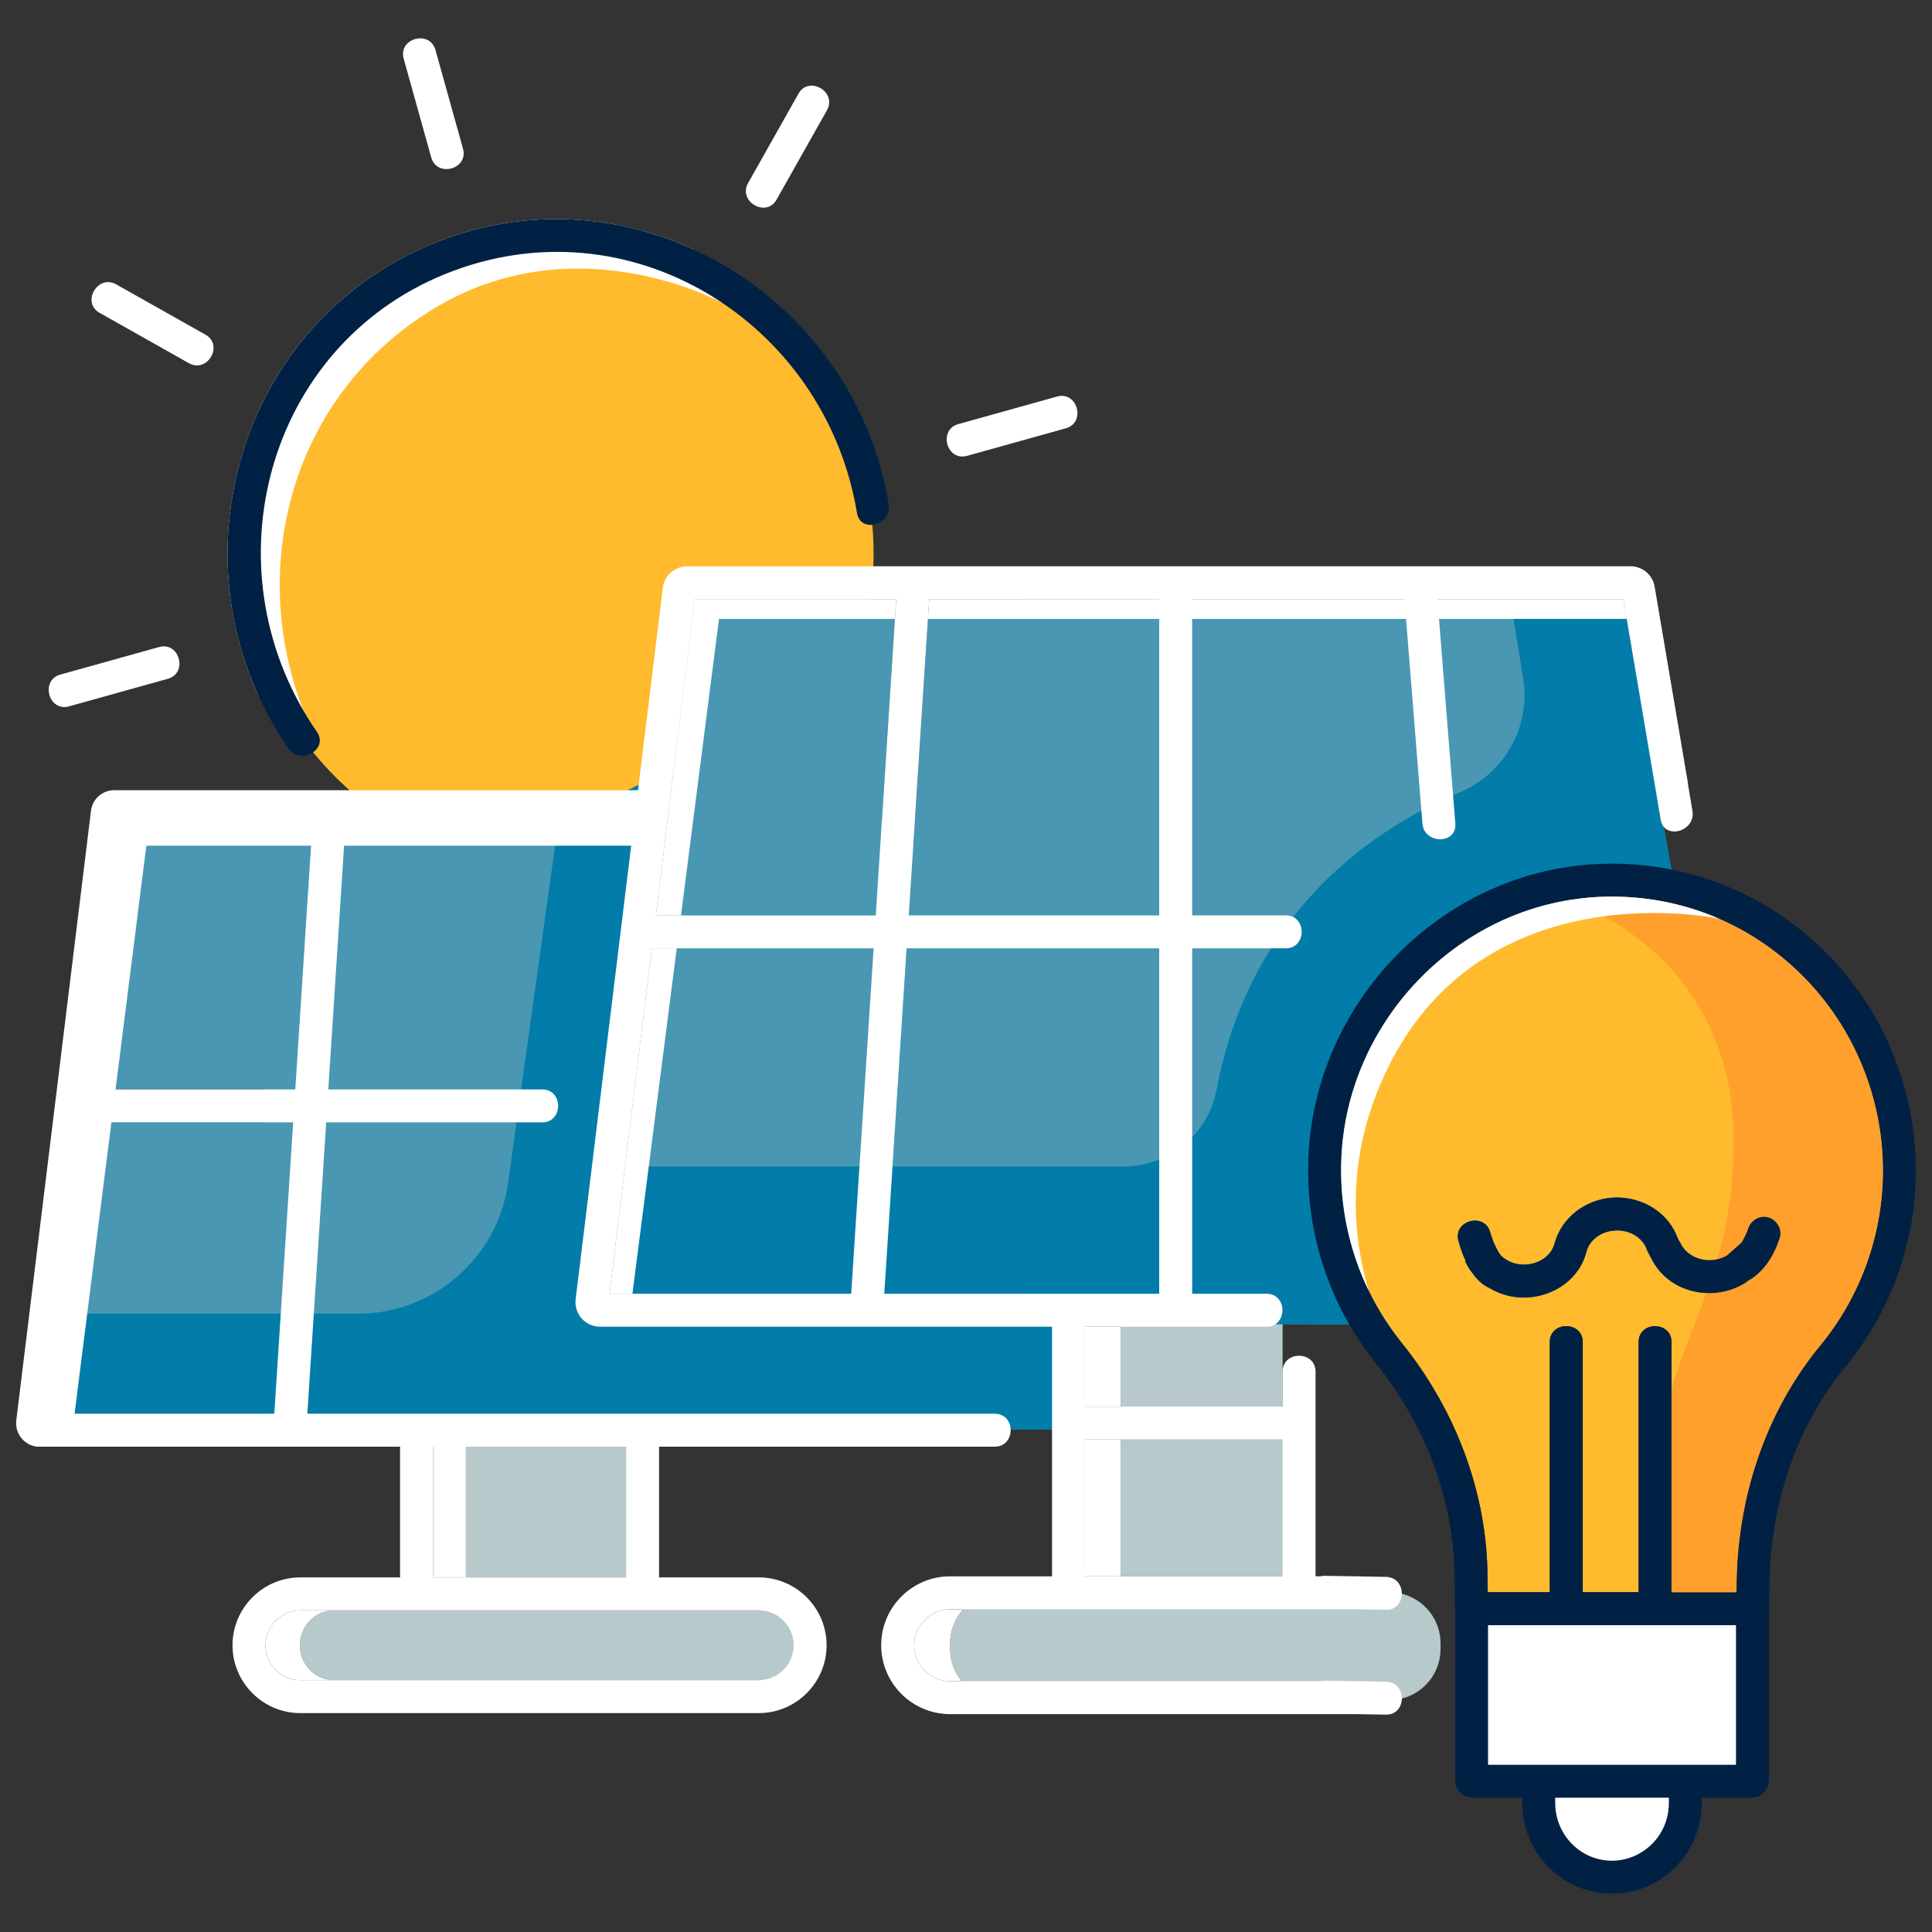
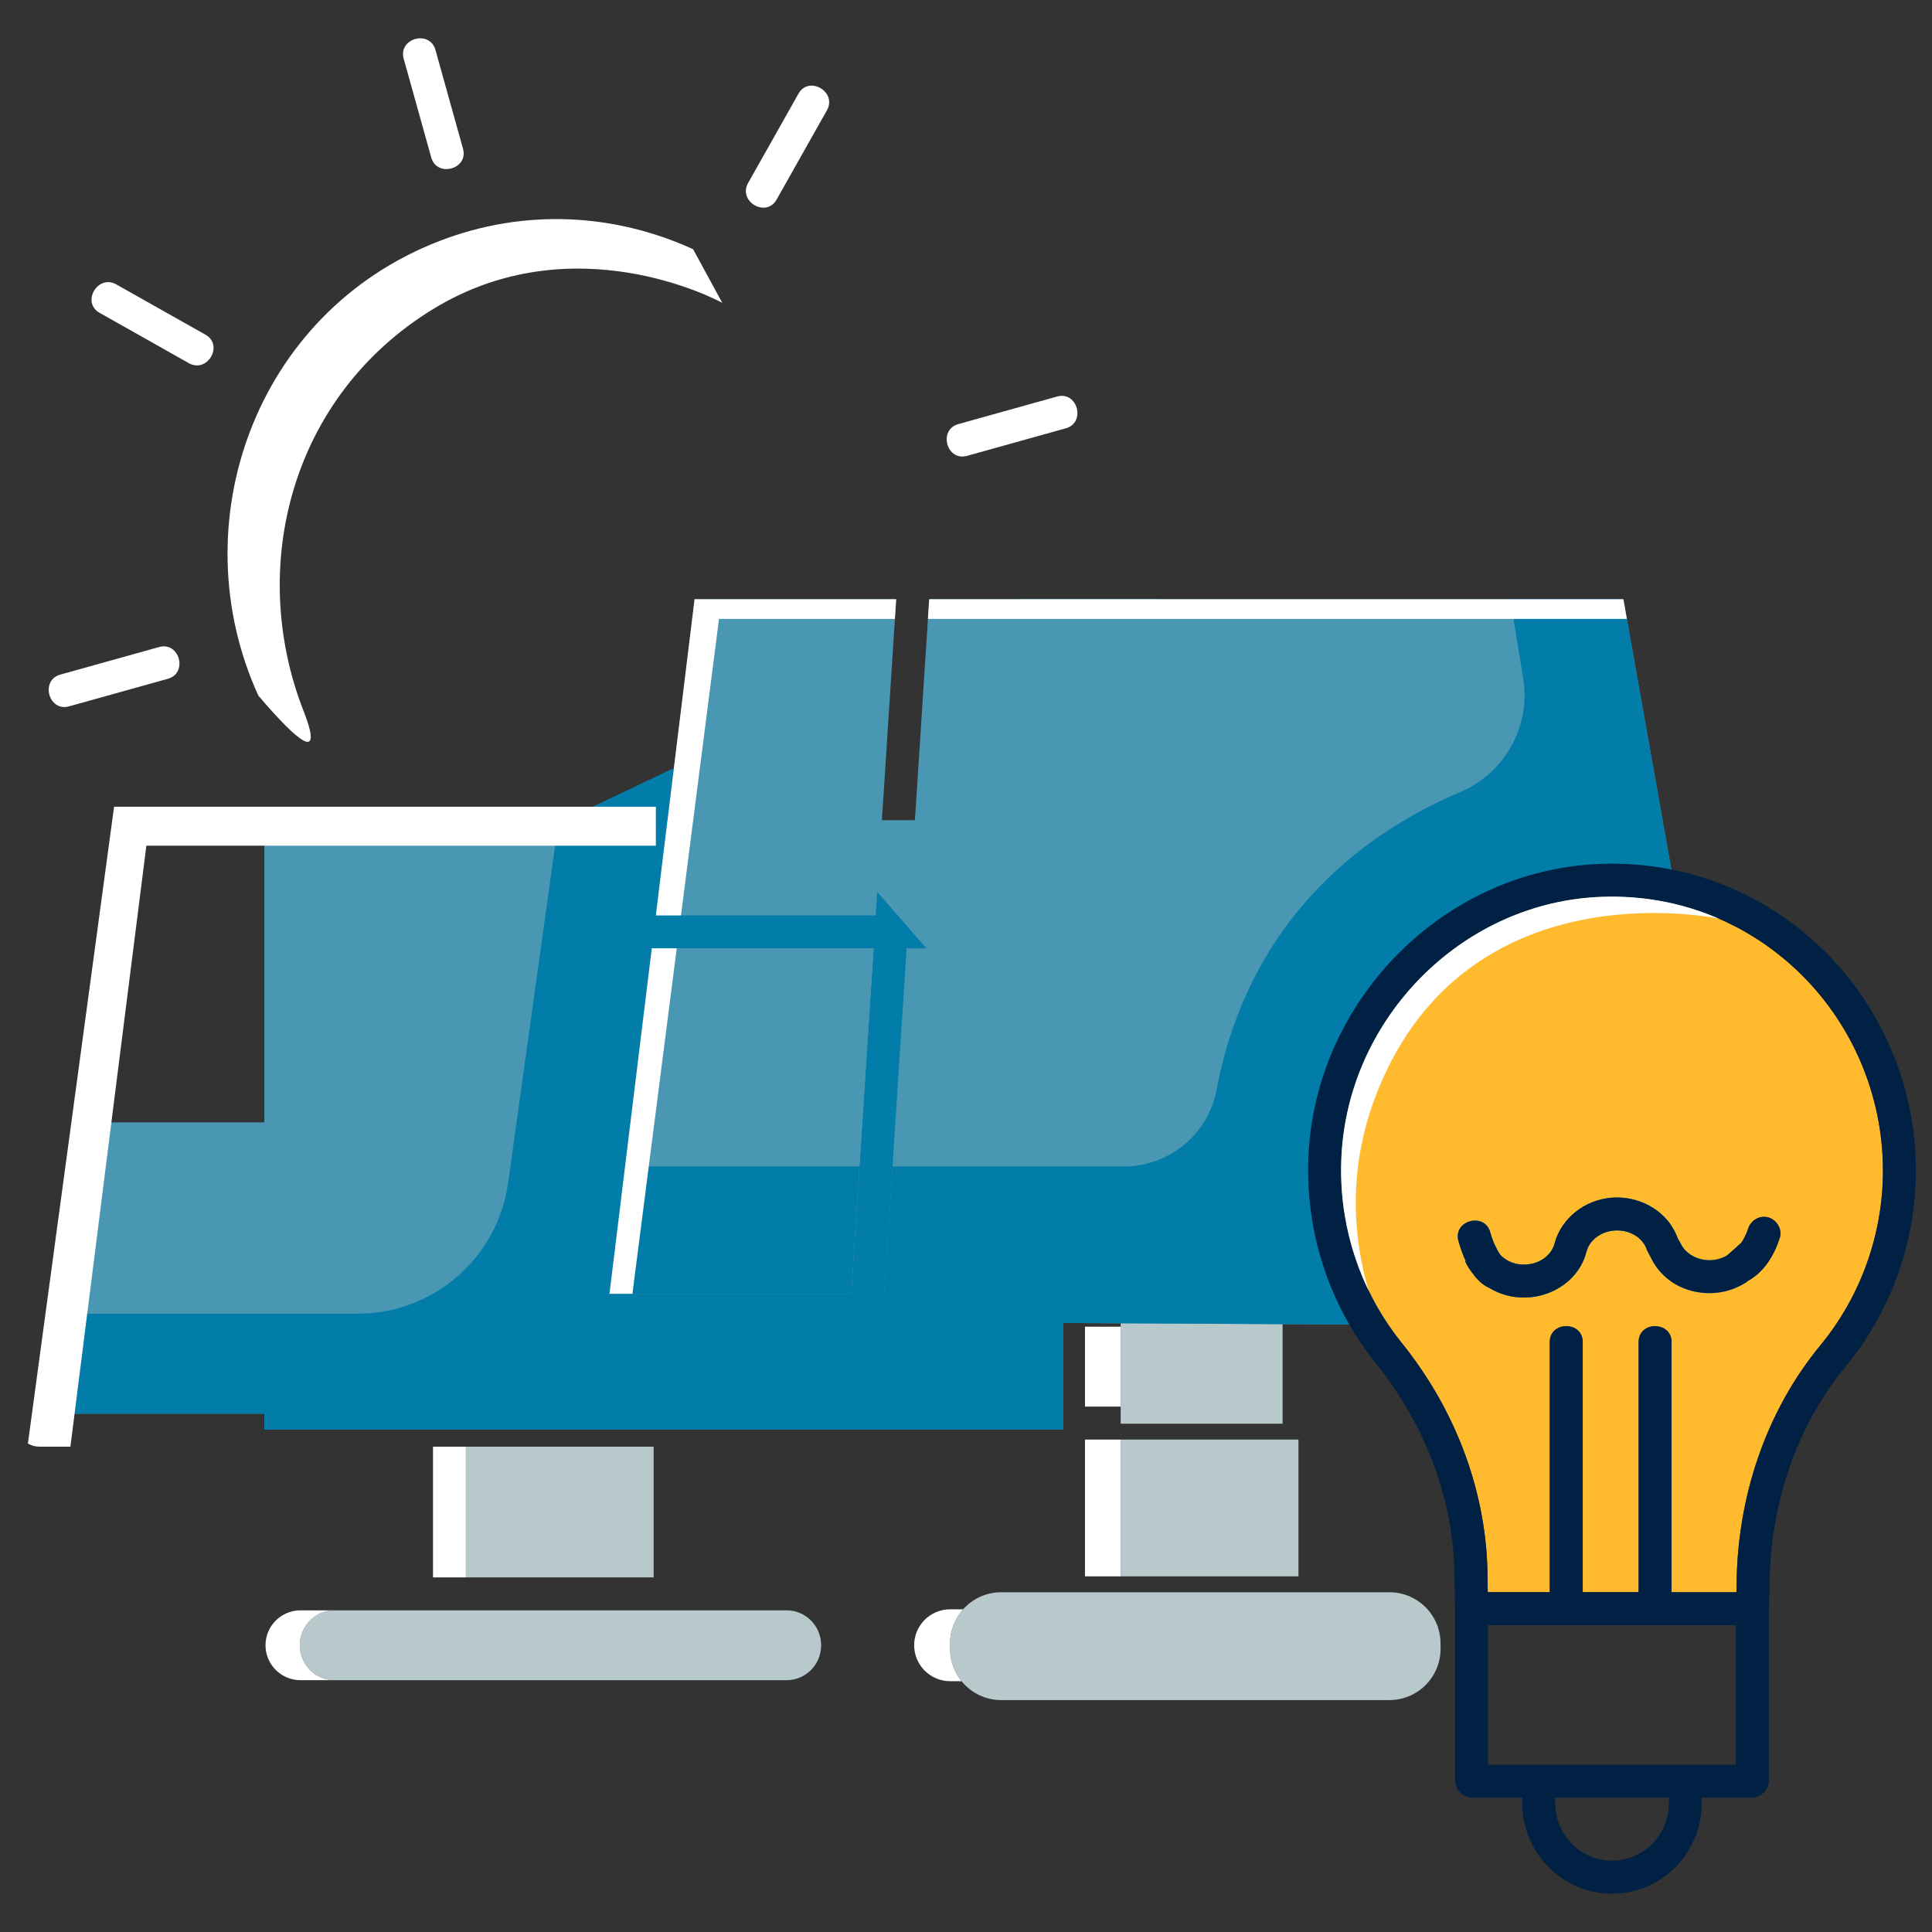
<svg xmlns="http://www.w3.org/2000/svg" width="114" height="114" viewBox="0 0 114 114" fill="none">
  <rect x="0" y="0" width="114" height="114" fill="#333333" stroke="none" />
  <path d="M66.127 75.936H75.681V84.006H66.127V75.936ZM85.002 96.97V97.298C85.002 98.711 84.029 99.898 82.716 100.227C82.477 100.286 82.231 100.316 81.984 100.316H59.08C58.631 100.316 58.188 100.217 57.783 100.024C57.378 99.831 57.021 99.55 56.739 99.201C56.299 98.664 56.06 97.992 56.062 97.298V96.971C56.06 96.228 56.334 95.512 56.831 94.96C57.113 94.642 57.46 94.388 57.847 94.215C58.235 94.041 58.655 93.952 59.08 93.953H81.984C82.237 93.953 82.483 93.984 82.717 94.042C84.029 94.37 85.002 95.557 85.002 96.97Z" fill="#B8C9CC" />
-   <path d="M32.94 51.287C43.217 51.287 51.547 42.956 51.547 32.68C51.547 22.403 43.217 14.072 32.94 14.072C22.664 14.072 14.333 22.403 14.333 32.68C14.333 42.956 22.664 51.287 32.94 51.287Z" fill="#FFBB2D" />
  <path d="M15.597 48.395H62.742V84.359H15.597V48.395Z" fill="#4997B3" />
-   <path d="M103.407 78.284L95.789 78.244L60.29 78.052V35.357H95.789L95.996 36.52L101.265 66.216L103.407 78.284ZM5.314 64.282H17.424L18.442 48.57H7.239L5.314 64.282ZM17.299 66.227L16.568 77.516L16.185 83.419H2.968L3.691 77.516L5.075 66.227H17.299ZM52.881 35.357L52.806 36.52L51.674 54.014H38.7L40.986 35.357H52.881Z" fill="#4997B3" />
+   <path d="M103.407 78.284L95.789 78.244L60.29 78.052V35.357H95.789L95.996 36.52L101.265 66.216L103.407 78.284ZM5.314 64.282H17.424H7.239L5.314 64.282ZM17.299 66.227L16.568 77.516L16.185 83.419H2.968L3.691 77.516L5.075 66.227H17.299ZM52.881 35.357L52.806 36.52L51.674 54.014H38.7L40.986 35.357H52.881Z" fill="#4997B3" />
  <path d="M68.402 35.357V54.014H53.622L54.754 36.52L54.83 35.357H68.402ZM68.402 55.957V76.341H52.177L52.663 68.833L53.496 55.957H68.402Z" fill="#4997B3" />
  <path d="M57.063 26.898L62.889 25.273C64.092 24.938 63.581 23.061 62.372 23.399L56.547 25.024C55.344 25.359 55.855 27.235 57.063 26.898ZM4.077 41.679L9.902 40.054C11.105 39.719 10.594 37.842 9.385 38.18L3.56 39.805C2.357 40.14 2.868 42.016 4.077 41.679ZM27.32 8.773L25.695 2.948C25.359 1.745 23.483 2.256 23.82 3.465L25.445 9.29C25.781 10.494 27.657 9.982 27.32 8.773ZM45.823 11.778L48.793 6.51C49.408 5.418 47.729 4.438 47.114 5.529L44.144 10.797C43.529 11.888 45.208 12.869 45.823 11.778ZM11.144 21.429C12.236 22.044 13.216 20.365 12.126 19.75L6.858 16.78C5.766 16.165 4.785 17.844 5.876 18.459L11.144 21.429Z" fill="white" />
  <path d="M66.127 84.944H76.617V93.014H66.127V84.944ZM48.453 97.081C48.453 98.217 47.54 99.141 46.419 99.141H19.724C18.604 99.141 17.691 98.217 17.691 97.081C17.691 95.945 18.604 95.02 19.724 95.02H46.419C47.54 95.02 48.453 95.944 48.453 97.081ZM27.491 85.363H38.569V93.076H27.491V85.363Z" fill="#B8C9CC" />
  <path d="M52.177 76.341L52.664 68.833L53.496 55.957H54.66L51.764 52.627L51.674 54.014H38.7L39.165 50.22L39.389 48.395L39.766 45.319L37.687 46.309L37.022 46.626L34.97 47.603L33.308 48.395L32.941 48.569L32.756 49.901L32.563 51.282L30.75 64.283L30.48 66.227L29.983 69.795C29.365 74.222 25.579 77.517 21.109 77.517H3.691L2.968 83.419H15.597V84.36H62.742V76.341H52.177ZM51.548 55.957L50.714 68.833L50.228 76.341H35.965L36.885 68.833L38.462 55.957H51.548Z" fill="#027CA8" />
  <path d="M51.548 55.957L50.714 68.833L50.227 76.341H35.964L36.884 68.833L38.462 55.957H51.548Z" fill="#4997B3" />
  <path d="M36.884 68.833H50.714L50.227 76.341H35.964L36.884 68.833ZM101.264 66.216L95.788 78.244L60.288 78.052V76.341H52.176L52.663 68.832H66.301C68.968 68.832 71.281 66.95 71.778 64.329C73.805 53.656 81.199 48.827 86.132 46.754C88.784 45.639 90.338 42.865 89.876 40.025L89.116 35.357H95.788L101.264 66.216Z" fill="#027CA8" />
  <path d="M106.002 57.225C105.902 57.13 105.8 57.038 105.697 56.947C105.609 56.868 105.521 56.79 105.431 56.714C105.382 56.672 105.334 56.632 105.285 56.591C105.236 56.55 105.186 56.51 105.138 56.469C105.048 56.396 104.958 56.325 104.867 56.254C104.847 56.238 104.828 56.222 104.808 56.207C104.742 56.155 104.676 56.105 104.608 56.055C104.57 56.027 104.531 55.999 104.493 55.97C104.488 55.965 104.483 55.962 104.477 55.958C104.439 55.931 104.401 55.903 104.363 55.876C104.322 55.844 104.278 55.815 104.234 55.784C104.203 55.761 104.17 55.739 104.138 55.716C104.106 55.694 104.075 55.672 104.043 55.651C103.993 55.616 103.941 55.581 103.889 55.547C103.838 55.512 103.786 55.478 103.734 55.446C103.543 55.32 103.349 55.2 103.151 55.085C103.078 55.041 103.005 55 102.932 54.958C102.742 54.848 102.549 54.744 102.352 54.644C102.256 54.594 102.159 54.545 102.061 54.498C102.056 54.496 102.053 54.493 102.048 54.493C101.971 54.455 101.894 54.419 101.816 54.382C101.77 54.359 101.723 54.338 101.675 54.317C101.61 54.288 101.546 54.259 101.479 54.23C101.464 54.221 101.448 54.215 101.432 54.209C101.432 54.209 101.43 54.209 101.428 54.208L101.404 54.198C101.167 54.095 100.926 53.998 100.684 53.907C100.57 53.864 100.454 53.823 100.339 53.783L100.305 53.77C100.22 53.741 100.135 53.712 100.049 53.685C100.007 53.67 99.965 53.657 99.923 53.644C99.919 53.644 99.916 53.642 99.912 53.641C99.835 53.616 99.757 53.592 99.678 53.569C99.534 53.525 99.388 53.484 99.242 53.447C99.238 53.445 99.235 53.444 99.231 53.444C99.221 53.44 99.21 53.437 99.2 53.434L99.089 53.406C99.056 53.397 99.022 53.389 98.987 53.38C98.912 53.361 98.838 53.342 98.763 53.325C98.751 53.322 98.736 53.319 98.722 53.315C98.646 53.298 98.569 53.281 98.494 53.265C98.472 53.26 98.451 53.255 98.43 53.251C98.407 53.246 98.383 53.241 98.36 53.236C98.349 53.234 98.34 53.231 98.33 53.231C98.304 53.224 98.278 53.219 98.252 53.215C98.184 53.2 98.116 53.187 98.048 53.176C98.036 53.173 98.023 53.17 98.01 53.169C98.004 53.166 97.997 53.165 97.99 53.165C97.982 53.162 97.973 53.16 97.964 53.159H97.963C97.96 53.158 97.958 53.158 97.955 53.158C97.934 53.154 97.913 53.151 97.892 53.148C97.8 53.131 97.708 53.116 97.616 53.102C97.599 53.097 97.582 53.095 97.564 53.094C97.527 53.087 97.49 53.081 97.452 53.077C97.37 53.064 97.288 53.053 97.205 53.042C97.165 53.037 97.126 53.032 97.086 53.028C97.008 53.017 96.928 53.008 96.847 53.001C96.823 52.996 96.798 52.994 96.774 52.993C96.758 52.99 96.742 52.988 96.727 52.987C96.702 52.984 96.677 52.982 96.652 52.98C96.605 52.975 96.557 52.971 96.509 52.968C96.472 52.964 96.434 52.961 96.398 52.959C96.279 52.949 96.159 52.941 96.04 52.934C95.993 52.93 95.946 52.928 95.899 52.926C95.868 52.925 95.837 52.922 95.804 52.922C95.731 52.918 95.657 52.916 95.583 52.914C95.565 52.913 95.546 52.913 95.529 52.913C95.503 52.911 95.478 52.911 95.453 52.911C94.876 52.899 94.298 52.917 93.722 52.967H93.719C93.331 53.001 92.943 53.05 92.558 53.115C92.45 53.132 92.342 53.152 92.234 53.172C92.095 53.198 91.955 53.225 91.817 53.256C91.509 53.321 91.203 53.397 90.899 53.484C90.853 53.496 90.806 53.51 90.76 53.523C90.698 53.541 90.637 53.56 90.575 53.579C90.519 53.596 90.46 53.614 90.403 53.633C90.386 53.637 90.369 53.642 90.352 53.649C90.271 53.675 90.191 53.702 90.11 53.729C90.034 53.755 89.959 53.78 89.884 53.807C89.83 53.826 89.775 53.846 89.721 53.868C89.568 53.924 89.417 53.982 89.267 54.044C89.203 54.069 89.138 54.096 89.075 54.122C88.832 54.223 88.592 54.332 88.356 54.448C88.315 54.465 88.273 54.486 88.233 54.507C88.191 54.526 88.15 54.547 88.11 54.568C88.023 54.611 87.937 54.656 87.852 54.7C87.68 54.79 87.511 54.883 87.344 54.98C87.26 55.027 87.177 55.075 87.095 55.125C86.796 55.302 86.503 55.49 86.218 55.688C86.171 55.718 86.125 55.749 86.08 55.783C86.03 55.818 85.982 55.853 85.933 55.888C85.588 56.135 85.253 56.396 84.93 56.671C84.879 56.714 84.827 56.757 84.776 56.803C84.565 56.984 84.36 57.171 84.161 57.364C84.129 57.393 84.098 57.423 84.069 57.453C84.063 57.457 84.059 57.462 84.055 57.467C84.007 57.513 83.958 57.56 83.911 57.609C83.833 57.685 83.758 57.762 83.684 57.841C83.632 57.893 83.581 57.946 83.533 58.001C83.497 58.038 83.462 58.075 83.428 58.113C83.421 58.119 83.414 58.127 83.408 58.135C83.387 58.157 83.365 58.181 83.345 58.205C83.275 58.281 83.207 58.356 83.139 58.435C82.984 58.613 82.831 58.797 82.683 58.982C82.524 59.18 82.371 59.382 82.223 59.587C82.17 59.66 82.118 59.733 82.066 59.808C82.058 59.819 82.05 59.83 82.043 59.84C82.021 59.871 81.999 59.903 81.978 59.935C81.927 60.007 81.877 60.08 81.83 60.154C81.767 60.247 81.707 60.34 81.647 60.435C81.594 60.518 81.542 60.603 81.49 60.688C81.473 60.714 81.457 60.741 81.441 60.769C81.385 60.862 81.33 60.954 81.277 61.048C81.233 61.124 81.189 61.201 81.147 61.278C81.141 61.29 81.134 61.301 81.128 61.313C81.084 61.393 81.041 61.473 80.999 61.554C80.919 61.7 80.843 61.848 80.772 61.998C80.714 62.114 80.659 62.23 80.605 62.347C80.558 62.448 80.513 62.55 80.469 62.651C80.383 62.847 80.301 63.044 80.224 63.244C80.167 63.39 80.112 63.537 80.059 63.685C80.021 63.789 79.986 63.894 79.951 64C79.912 64.114 79.876 64.23 79.84 64.346C79.809 64.445 79.778 64.547 79.75 64.648C79.749 64.65 79.749 64.651 79.749 64.654C79.732 64.708 79.717 64.762 79.704 64.817C79.699 64.83 79.695 64.844 79.692 64.858C79.674 64.92 79.658 64.984 79.642 65.045C79.612 65.159 79.584 65.274 79.557 65.387C79.555 65.392 79.555 65.395 79.554 65.4C79.525 65.519 79.5 65.638 79.474 65.758C79.425 65.988 79.382 66.219 79.344 66.451C79.334 66.517 79.323 66.585 79.313 66.652C79.302 66.716 79.293 66.781 79.285 66.846C79.27 66.948 79.256 67.053 79.244 67.157L79.232 67.268C79.231 67.272 79.231 67.277 79.231 67.282C79.221 67.368 79.212 67.453 79.204 67.538C79.204 67.545 79.203 67.552 79.203 67.558C79.19 67.686 79.18 67.813 79.171 67.942C79.138 68.425 79.127 68.91 79.138 69.394C79.14 69.511 79.144 69.626 79.148 69.742C79.158 69.973 79.172 70.203 79.192 70.434C79.202 70.549 79.213 70.664 79.225 70.777C79.237 70.892 79.251 71.005 79.264 71.12L79.269 71.149C79.301 71.391 79.338 71.633 79.38 71.874C79.381 71.884 79.384 71.896 79.385 71.907C79.423 72.125 79.466 72.343 79.515 72.559C79.563 72.778 79.616 72.996 79.673 73.212C79.715 73.376 79.761 73.538 79.808 73.7C79.823 73.747 79.837 73.793 79.852 73.839C79.869 73.9 79.888 73.961 79.908 74.021C79.977 74.238 80.051 74.454 80.13 74.668L80.215 74.897C80.268 75.034 80.323 75.171 80.379 75.306C80.438 75.447 80.498 75.587 80.56 75.727C80.623 75.864 80.687 76.002 80.753 76.139C80.818 76.277 80.886 76.412 80.957 76.547C80.986 76.603 81.016 76.659 81.045 76.715L81.057 76.736C81.095 76.808 81.134 76.879 81.174 76.951C81.209 77.016 81.245 77.08 81.284 77.145C81.36 77.28 81.439 77.413 81.52 77.544C81.574 77.633 81.631 77.722 81.687 77.811C81.763 77.93 81.84 78.049 81.921 78.167C82.039 78.343 82.162 78.517 82.288 78.687C82.333 78.749 82.379 78.81 82.426 78.871C82.472 78.933 82.519 78.994 82.567 79.055C82.615 79.116 82.662 79.177 82.71 79.236C85.976 83.291 87.773 88.226 87.773 93.13L87.788 93.949H91.447V79.189C91.447 77.936 93.392 77.938 93.392 79.189V93.949H96.69V79.189C96.69 79.151 96.691 79.114 96.695 79.079V79.078C96.699 79.044 96.703 79.01 96.71 78.979C96.71 78.977 96.711 78.974 96.711 78.971C96.718 78.94 96.726 78.912 96.734 78.883C96.743 78.854 96.754 78.826 96.766 78.798C96.768 78.791 96.771 78.786 96.773 78.781C96.783 78.759 96.793 78.738 96.806 78.717V78.716C96.806 78.716 96.806 78.714 96.807 78.714C96.821 78.689 96.837 78.664 96.853 78.641C96.858 78.635 96.864 78.627 96.87 78.62C96.884 78.598 96.901 78.579 96.918 78.561C96.936 78.54 96.955 78.521 96.975 78.504C96.996 78.485 97.018 78.466 97.042 78.448C97.061 78.434 97.082 78.42 97.102 78.408C97.126 78.391 97.153 78.377 97.179 78.363C97.18 78.363 97.181 78.363 97.183 78.362C97.209 78.348 97.234 78.337 97.261 78.327C97.264 78.327 97.267 78.325 97.269 78.324C97.294 78.314 97.32 78.305 97.346 78.297C97.348 78.297 97.349 78.296 97.352 78.296C97.379 78.288 97.407 78.281 97.434 78.276C97.49 78.264 97.548 78.257 97.604 78.254H97.614C97.65 78.253 97.686 78.253 97.719 78.256C97.748 78.256 97.775 78.258 97.803 78.263C97.834 78.266 97.864 78.271 97.894 78.278C97.897 78.279 97.899 78.279 97.902 78.28C97.927 78.286 97.952 78.292 97.976 78.299C98.004 78.307 98.031 78.317 98.058 78.328H98.06C98.087 78.339 98.113 78.35 98.138 78.363C98.139 78.363 98.141 78.364 98.142 78.364C98.167 78.377 98.19 78.39 98.213 78.405C98.279 78.445 98.34 78.495 98.394 78.551C98.4 78.558 98.407 78.565 98.413 78.571C98.427 78.588 98.441 78.603 98.453 78.621L98.47 78.643C98.47 78.643 98.47 78.644 98.471 78.644C98.507 78.694 98.536 78.748 98.559 78.805C98.572 78.833 98.582 78.863 98.59 78.893C98.598 78.919 98.606 78.946 98.612 78.973L98.613 78.981C98.62 79.013 98.624 79.046 98.628 79.08V79.084C98.632 79.119 98.633 79.156 98.633 79.193V93.954H102.462L102.469 93.709C102.469 88.349 104.225 83.253 107.412 79.386C109.796 76.495 111.109 72.828 111.109 69.061C111.107 64.586 109.245 60.273 106.002 57.225ZM105.02 73.032C104.692 74.066 104.085 75.071 103.122 75.59L103.03 75.669C103.004 75.686 102.978 75.703 102.951 75.718C102.291 76.123 101.527 76.325 100.753 76.301C100.729 76.301 100.703 76.299 100.679 76.298C100.417 76.286 100.156 76.251 99.9 76.191C99.813 76.169 99.726 76.145 99.639 76.119C99.57 76.097 99.504 76.073 99.438 76.049C99.385 76.03 99.333 76.01 99.282 75.987C99.133 75.924 98.987 75.851 98.847 75.768C98.734 75.703 98.625 75.631 98.52 75.553C98.486 75.529 98.454 75.503 98.421 75.478C98.227 75.323 98.049 75.149 97.891 74.957C97.752 74.793 97.631 74.615 97.527 74.428C97.527 74.428 97.526 74.428 97.527 74.426C97.509 74.398 97.493 74.368 97.478 74.338C97.458 74.299 97.438 74.26 97.419 74.219L97.183 73.765C96.966 73.076 96.247 72.603 95.421 72.603C95.404 72.603 95.388 72.603 95.37 72.604C94.59 72.622 93.904 73.067 93.66 73.707L93.598 73.906C93.212 75.408 91.734 76.521 90.019 76.563H89.92C89.583 76.563 89.248 76.523 88.925 76.44C88.558 76.344 88.206 76.195 87.882 75.998C87.874 75.994 87.864 75.993 87.856 75.989C87.482 75.814 87.172 75.52 86.918 75.167C86.733 74.942 86.578 74.694 86.456 74.43L86.487 74.417C86.311 74.032 86.167 73.634 86.057 73.226C85.72 72.016 87.596 71.505 87.931 72.708C87.954 72.792 87.98 72.874 88.009 72.957C88.037 73.046 88.071 73.134 88.102 73.222C88.119 73.267 88.137 73.314 88.156 73.358C88.16 73.37 88.164 73.378 88.171 73.393C88.275 73.62 88.389 73.843 88.53 74.048C88.769 74.295 89.072 74.47 89.404 74.555C89.588 74.603 89.779 74.623 89.972 74.619C90.822 74.599 91.545 74.083 91.729 73.367L91.824 73.067C92.362 71.644 93.761 70.698 95.322 70.658C96.629 70.635 97.833 71.233 98.54 72.199C98.734 72.466 98.888 72.76 98.998 73.071L99.165 73.362C99.444 73.975 100.162 74.377 100.912 74.358C100.948 74.356 100.983 74.355 101.018 74.352C101.042 74.351 101.065 74.35 101.088 74.346C101.111 74.344 101.134 74.341 101.156 74.338C101.175 74.336 101.192 74.333 101.211 74.33C101.25 74.324 101.29 74.316 101.328 74.307C101.356 74.302 101.384 74.295 101.412 74.287C101.428 74.282 101.444 74.277 101.46 74.273C101.486 74.265 101.512 74.258 101.536 74.247C101.553 74.243 101.57 74.237 101.587 74.23C101.613 74.221 101.638 74.211 101.663 74.2C101.702 74.184 101.74 74.168 101.778 74.149C101.794 74.139 101.81 74.131 101.826 74.123C101.856 74.106 101.885 74.091 101.914 74.073L102.557 73.501L102.757 73.323C102.804 73.247 102.85 73.171 102.892 73.093C102.949 72.989 102.997 72.881 103.049 72.775L103.057 72.759C103.062 72.748 103.065 72.739 103.071 72.719C103.097 72.652 103.122 72.584 103.146 72.514C103.305 72.012 103.817 71.692 104.34 71.835C104.832 71.971 105.179 72.532 105.02 73.032Z" fill="#FFBB2D" />
  <path d="M107.332 55.809C104.852 53.479 101.855 51.945 98.62 51.305H98.618C97.091 51.002 95.53 50.899 93.976 50.999C84.967 51.564 77.601 59.141 77.205 68.247C77.053 71.745 77.899 75.178 79.618 78.157C80.083 78.963 80.61 79.733 81.194 80.458C84.182 84.169 85.826 88.669 85.826 93.151L85.86 94.98V105.041C85.86 105.315 85.969 105.579 86.163 105.773C86.357 105.967 86.621 106.076 86.895 106.076H89.824V106.309C89.774 109.251 92.108 111.687 95.028 111.737C95.059 111.738 95.09 111.738 95.121 111.738C96.498 111.738 97.801 111.204 98.799 110.231C99.816 109.239 100.389 107.911 100.414 106.475V106.077H103.341C103.616 106.077 103.879 105.968 104.074 105.773C104.268 105.579 104.377 105.316 104.378 105.041V94.988C104.378 94.984 104.377 94.98 104.377 94.976L104.41 93.735C104.41 88.798 106.008 84.14 108.91 80.622C111.581 77.383 113.05 73.277 113.05 69.06C113.051 64.051 110.966 59.222 107.332 55.809ZM98.471 106.459C98.464 106.904 98.37 107.343 98.194 107.752C98.017 108.16 97.762 108.53 97.442 108.84C96.806 109.46 95.95 109.803 95.062 109.793C93.214 109.761 91.737 108.213 91.768 106.325V106.076H98.47L98.471 106.459ZM102.434 104.133H87.804V95.897H102.434V104.133ZM107.41 79.385C104.223 83.252 102.467 88.347 102.467 93.708L102.46 93.952H98.631V79.192C98.631 79.154 98.63 79.117 98.626 79.082V79.078C98.622 79.044 98.618 79.012 98.611 78.979L98.61 78.971C98.605 78.944 98.596 78.917 98.588 78.891C98.587 78.885 98.585 78.878 98.583 78.873C98.576 78.849 98.567 78.826 98.557 78.803C98.533 78.747 98.503 78.693 98.469 78.643C98.468 78.643 98.468 78.641 98.468 78.641C98.462 78.635 98.457 78.627 98.451 78.62C98.434 78.595 98.414 78.571 98.392 78.549C98.338 78.493 98.278 78.444 98.211 78.404C98.188 78.389 98.165 78.375 98.141 78.363C98.139 78.363 98.138 78.361 98.136 78.361C98.111 78.348 98.085 78.337 98.058 78.326H98.056C98.029 78.316 98.002 78.306 97.974 78.298C97.974 78.298 97.972 78.298 97.971 78.296C97.949 78.291 97.924 78.284 97.9 78.279C97.897 78.277 97.895 78.277 97.892 78.276C97.889 78.276 97.887 78.276 97.884 78.275C97.857 78.269 97.829 78.265 97.802 78.261C97.773 78.258 97.745 78.256 97.718 78.254L97.612 78.253H97.602C97.545 78.255 97.488 78.262 97.432 78.274C97.404 78.28 97.377 78.287 97.35 78.294C97.347 78.294 97.346 78.296 97.344 78.296C97.315 78.304 97.287 78.314 97.259 78.325C97.232 78.336 97.206 78.348 97.181 78.36C97.18 78.362 97.178 78.362 97.177 78.362C97.151 78.376 97.125 78.391 97.1 78.406C97.079 78.418 97.059 78.432 97.04 78.447C97.016 78.464 96.994 78.483 96.973 78.502C96.954 78.52 96.935 78.539 96.916 78.559C96.899 78.578 96.882 78.598 96.868 78.618C96.862 78.625 96.857 78.633 96.851 78.64C96.835 78.663 96.819 78.687 96.805 78.713C96.804 78.713 96.804 78.714 96.804 78.714V78.716L96.771 78.779C96.768 78.785 96.766 78.791 96.764 78.797C96.752 78.825 96.741 78.853 96.732 78.882C96.724 78.91 96.716 78.939 96.709 78.97C96.709 78.972 96.708 78.975 96.708 78.978C96.701 79.009 96.697 79.043 96.693 79.077V79.081C96.689 79.117 96.687 79.154 96.688 79.19V93.951H93.39V79.19C93.39 77.94 91.445 77.937 91.445 79.19V93.951H87.786L87.771 93.132C87.771 88.227 85.974 83.292 82.708 79.238C82.66 79.178 82.612 79.117 82.565 79.056C82.518 78.996 82.47 78.935 82.424 78.873C82.377 78.812 82.331 78.751 82.287 78.689C82.258 78.652 82.231 78.614 82.204 78.576C82.106 78.442 82.011 78.306 81.919 78.168C81.839 78.051 81.761 77.933 81.685 77.813C81.629 77.724 81.572 77.635 81.518 77.546C81.437 77.414 81.358 77.281 81.282 77.147C81.244 77.083 81.207 77.018 81.172 76.952C81.132 76.881 81.094 76.809 81.055 76.738L81.043 76.716C81.013 76.66 80.984 76.605 80.955 76.548C80.884 76.414 80.816 76.278 80.751 76.14C80.684 76.004 80.62 75.867 80.558 75.728C80.496 75.589 80.436 75.448 80.377 75.308C80.288 75.097 80.205 74.885 80.128 74.67C80.074 74.528 80.024 74.384 79.977 74.24C79.952 74.168 79.928 74.095 79.906 74.022C79.886 73.962 79.867 73.902 79.85 73.841C79.835 73.795 79.821 73.749 79.806 73.702C79.758 73.54 79.713 73.377 79.671 73.214C79.645 73.118 79.621 73.02 79.597 72.923C79.542 72.701 79.493 72.477 79.448 72.253C79.425 72.138 79.403 72.023 79.383 71.908L79.378 71.876C79.336 71.635 79.299 71.393 79.267 71.15L79.263 71.122C79.249 71.007 79.236 70.893 79.223 70.778C79.211 70.665 79.201 70.55 79.189 70.435C79.151 69.974 79.132 69.511 79.131 69.049C79.131 68.68 79.144 68.311 79.169 67.943C79.177 67.815 79.188 67.688 79.201 67.559C79.201 67.553 79.202 67.546 79.202 67.539C79.21 67.454 79.219 67.368 79.229 67.284C79.229 67.279 79.229 67.273 79.23 67.269L79.242 67.158C79.254 67.054 79.268 66.95 79.283 66.847C79.291 66.784 79.3 66.718 79.311 66.654C79.355 66.354 79.409 66.056 79.472 65.76C79.498 65.639 79.523 65.52 79.552 65.401C79.553 65.397 79.553 65.393 79.555 65.389C79.581 65.274 79.609 65.161 79.64 65.047C79.658 64.97 79.679 64.894 79.702 64.819C79.716 64.762 79.731 64.706 79.748 64.65C79.776 64.547 79.806 64.447 79.838 64.347C79.907 64.126 79.98 63.905 80.057 63.686C80.092 63.587 80.127 63.49 80.165 63.393L80.222 63.245C80.256 63.158 80.29 63.071 80.326 62.985C80.371 62.874 80.418 62.763 80.467 62.652C80.517 62.534 80.57 62.417 80.625 62.301C80.672 62.2 80.719 62.1 80.769 62C80.841 61.85 80.917 61.701 80.997 61.555C81.039 61.474 81.082 61.394 81.126 61.315C81.132 61.302 81.138 61.292 81.145 61.28C81.187 61.203 81.231 61.126 81.275 61.05C81.328 60.957 81.383 60.863 81.439 60.77C81.455 60.743 81.471 60.716 81.489 60.689C81.539 60.604 81.591 60.52 81.645 60.436C81.705 60.342 81.766 60.249 81.828 60.155C81.875 60.081 81.925 60.008 81.976 59.936C81.997 59.904 82.018 59.873 82.041 59.842C82.048 59.831 82.056 59.82 82.064 59.809C82.114 59.735 82.167 59.662 82.221 59.589C82.37 59.382 82.522 59.181 82.681 58.984C82.892 58.717 83.113 58.458 83.343 58.207C83.363 58.182 83.385 58.159 83.406 58.136C83.412 58.128 83.419 58.121 83.427 58.115C83.459 58.077 83.494 58.039 83.531 58.002C83.579 57.947 83.631 57.894 83.682 57.843C83.732 57.789 83.782 57.738 83.833 57.686C83.859 57.659 83.883 57.635 83.909 57.61C83.957 57.56 84.005 57.513 84.053 57.469C84.058 57.463 84.061 57.458 84.067 57.455C84.096 57.424 84.128 57.394 84.159 57.366C84.358 57.173 84.563 56.986 84.774 56.805C85.144 56.481 85.531 56.176 85.931 55.89C85.979 55.855 86.028 55.819 86.078 55.785C86.081 55.782 86.084 55.779 86.088 55.778C86.129 55.748 86.173 55.717 86.216 55.69C86.423 55.545 86.632 55.409 86.846 55.276C86.927 55.225 87.009 55.175 87.093 55.126C87.176 55.076 87.258 55.029 87.342 54.981C87.509 54.884 87.678 54.791 87.85 54.702C87.935 54.657 88.022 54.612 88.108 54.569C88.148 54.549 88.189 54.527 88.231 54.508C88.271 54.487 88.312 54.467 88.354 54.449C88.591 54.334 88.83 54.225 89.073 54.123C89.136 54.098 89.201 54.071 89.265 54.045C89.415 53.983 89.566 53.925 89.719 53.87C89.848 53.821 89.977 53.774 90.108 53.731C90.189 53.704 90.269 53.677 90.35 53.651C90.367 53.644 90.384 53.639 90.401 53.634C90.458 53.615 90.516 53.598 90.573 53.581C90.635 53.562 90.696 53.542 90.758 53.525C90.804 53.511 90.851 53.498 90.897 53.486C91.201 53.399 91.507 53.323 91.815 53.258C91.953 53.226 92.092 53.199 92.232 53.173C92.34 53.153 92.448 53.133 92.556 53.117C92.606 53.107 92.655 53.099 92.705 53.093C93.041 53.039 93.379 52.998 93.717 52.968H93.72C94.412 52.909 95.108 52.894 95.802 52.924C95.835 52.924 95.866 52.926 95.897 52.928C95.943 52.929 95.99 52.932 96.038 52.936C96.157 52.942 96.277 52.95 96.396 52.96C96.432 52.961 96.469 52.965 96.507 52.97C96.555 52.973 96.603 52.977 96.65 52.982C96.676 52.983 96.7 52.986 96.725 52.989C96.741 52.99 96.757 52.992 96.772 52.994C96.796 52.995 96.82 52.998 96.845 53.002C96.926 53.01 97.005 53.018 97.084 53.029C97.125 53.033 97.164 53.039 97.203 53.044C97.285 53.053 97.368 53.066 97.45 53.079C97.488 53.083 97.526 53.088 97.562 53.095C97.58 53.096 97.597 53.099 97.614 53.103C97.706 53.117 97.798 53.132 97.89 53.149C97.911 53.152 97.933 53.156 97.953 53.16C97.956 53.16 97.959 53.16 97.961 53.161H97.962C97.97 53.163 97.979 53.164 97.985 53.166C97.985 53.166 97.987 53.165 97.988 53.166C97.995 53.166 98.001 53.168 98.008 53.17C98.02 53.172 98.032 53.173 98.046 53.177C98.113 53.188 98.181 53.202 98.249 53.216C98.276 53.221 98.302 53.226 98.328 53.233C98.337 53.233 98.347 53.235 98.358 53.238C98.382 53.242 98.405 53.248 98.428 53.253C98.448 53.256 98.47 53.261 98.491 53.267C98.567 53.281 98.644 53.299 98.72 53.317C98.733 53.321 98.748 53.324 98.76 53.326C98.836 53.344 98.91 53.361 98.984 53.382C99.02 53.39 99.053 53.398 99.087 53.408C99.135 53.42 99.182 53.432 99.229 53.446C99.233 53.446 99.236 53.447 99.24 53.448C99.339 53.474 99.437 53.501 99.534 53.529C99.582 53.543 99.629 53.556 99.676 53.571C99.754 53.594 99.833 53.618 99.91 53.642C99.92 53.647 99.931 53.649 99.941 53.653C99.976 53.663 100.011 53.673 100.047 53.687C100.133 53.714 100.218 53.742 100.303 53.772L100.337 53.784C100.397 53.803 100.455 53.825 100.514 53.846L100.525 53.851C100.578 53.87 100.629 53.89 100.682 53.909C100.744 53.932 100.808 53.955 100.87 53.98C100.933 54.005 100.995 54.029 101.057 54.055C101.12 54.079 101.182 54.105 101.244 54.132C101.297 54.155 101.349 54.176 101.402 54.2C101.41 54.204 101.417 54.206 101.425 54.21C101.428 54.211 101.429 54.211 101.429 54.211C101.446 54.217 101.462 54.223 101.477 54.231C101.523 54.25 101.567 54.27 101.612 54.291C101.632 54.299 101.654 54.308 101.673 54.319C101.72 54.339 101.768 54.361 101.814 54.384C101.892 54.418 101.969 54.456 102.046 54.495C102.05 54.495 102.054 54.498 102.058 54.5C102.156 54.546 102.253 54.595 102.35 54.646C102.546 54.745 102.739 54.85 102.93 54.96C103.003 55.002 103.076 55.044 103.149 55.087C103.346 55.202 103.541 55.322 103.731 55.447C103.784 55.48 103.836 55.514 103.887 55.549C103.938 55.583 103.991 55.618 104.041 55.653C104.073 55.675 104.104 55.696 104.135 55.718C104.168 55.741 104.2 55.762 104.231 55.786C104.276 55.817 104.319 55.846 104.361 55.878C104.399 55.904 104.437 55.933 104.475 55.96C104.48 55.964 104.485 55.967 104.491 55.972C104.529 56.001 104.568 56.029 104.606 56.057C104.673 56.106 104.74 56.157 104.806 56.209C104.826 56.223 104.845 56.24 104.865 56.256C104.955 56.326 105.046 56.398 105.135 56.471C105.184 56.512 105.234 56.552 105.283 56.593C105.331 56.633 105.38 56.674 105.428 56.716C105.623 56.881 105.813 57.052 105.999 57.227C109.243 60.275 111.104 64.588 111.104 69.062C111.107 72.827 109.795 76.494 107.41 79.385Z" fill="#002144" />
-   <path d="M98.471 106.076V106.459C98.464 106.904 98.37 107.343 98.194 107.752C98.017 108.161 97.762 108.531 97.442 108.84C96.806 109.46 95.95 109.803 95.062 109.793C93.214 109.761 91.737 108.213 91.768 106.325V106.077L98.471 106.076ZM87.804 95.897H102.433V104.133H87.804V95.897Z" fill="white" />
-   <path d="M111.106 69.06C111.106 72.827 109.794 76.494 107.41 79.385C104.223 83.252 102.467 88.347 102.467 93.708L102.46 93.952H98.631V81.965C99.255 79.911 100.015 78.153 100.679 76.298C100.915 75.641 101.132 74.977 101.327 74.307C101.896 72.339 102.294 70.133 102.294 67.295C102.294 56.227 92.765 53.222 92.765 53.222L93.719 52.966H93.72C93.846 52.956 93.97 52.946 94.096 52.938C98.536 52.663 102.759 54.183 106.001 57.225C109.245 60.273 111.106 64.586 111.106 69.06Z" fill="#FFA02D" />
  <path d="M104.341 71.836C103.817 71.692 103.305 72.013 103.145 72.515C103.123 72.584 103.097 72.652 103.072 72.72C103.067 72.733 103.063 72.746 103.058 72.759L103.05 72.775C102.996 72.88 102.949 72.988 102.893 73.093C102.851 73.171 102.805 73.247 102.758 73.323L101.915 74.073C101.611 74.254 101.266 74.352 100.913 74.358C100.164 74.377 99.445 73.975 99.165 73.362L99 73.071C98.484 71.606 96.988 70.628 95.323 70.659C93.762 70.697 92.362 71.644 91.824 73.067L91.731 73.368C91.546 74.084 90.823 74.598 89.973 74.618C89.782 74.624 89.591 74.602 89.406 74.555C89.073 74.47 88.771 74.294 88.531 74.048C88.39 73.842 88.276 73.619 88.172 73.394L88.156 73.358C88.138 73.313 88.12 73.267 88.103 73.221C88.071 73.133 88.038 73.045 88.008 72.956C87.981 72.874 87.955 72.791 87.931 72.708C87.597 71.504 85.721 72.016 86.057 73.225C86.16 73.597 86.3 74.015 86.487 74.416L86.456 74.43C86.578 74.694 86.734 74.942 86.919 75.166C87.173 75.519 87.481 75.815 87.856 75.988C87.864 75.992 87.873 75.994 87.882 75.998C88.495 76.372 89.201 76.568 89.919 76.563C89.953 76.563 89.986 76.563 90.019 76.562C91.734 76.521 93.211 75.407 93.597 73.906L93.659 73.707C93.903 73.065 94.59 72.622 95.369 72.604C95.387 72.603 95.404 72.603 95.421 72.603C96.247 72.603 96.967 73.075 97.182 73.765L97.419 74.219C98.039 75.522 99.395 76.336 100.959 76.302C101.695 76.287 102.411 76.068 103.03 75.669L103.121 75.59C104.084 75.071 104.691 74.067 105.02 73.032C105.179 72.531 104.833 71.971 104.341 71.836Z" fill="#002144" />
  <path d="M38.7 47.603V49.901H8.636L6.818 64.283L6.573 66.227L5.146 77.516L4.401 83.419L4.155 85.363H2.331C2.09 85.363 1.854 85.3 1.646 85.18L6.731 47.603H38.7ZM38.462 55.957H39.932L37.317 76.341H35.964L36.884 68.833L38.462 55.957ZM40.985 35.357H52.88L52.805 36.52H42.426L40.182 54.014H38.7L40.985 35.357ZM95.996 36.52H54.754L54.83 35.357H95.789L95.996 36.52Z" fill="white" />
-   <path d="M99.864 47.845C99.771 47.284 99.677 46.724 99.583 46.164L99.591 46.162L97.635 34.618C97.578 34.281 97.404 33.974 97.142 33.754C96.881 33.533 96.55 33.412 96.208 33.412H40.547C40.194 33.413 39.853 33.543 39.588 33.778C39.323 34.012 39.153 34.335 39.109 34.686L37.686 46.31L37.647 46.626H6.74C6.403 46.626 6.077 46.749 5.825 46.972C5.572 47.196 5.41 47.504 5.369 47.838L0.96 83.815C0.937 84.009 0.955 84.206 1.013 84.392C1.071 84.579 1.168 84.751 1.297 84.898C1.427 85.044 1.586 85.16 1.764 85.24C1.942 85.32 2.135 85.362 2.331 85.362H23.606V93.076H17.725C15.518 93.076 13.72 94.872 13.72 97.081C13.72 99.288 15.518 101.084 17.725 101.084H44.77C46.978 101.084 48.774 99.288 48.774 97.081C48.774 94.872 46.978 93.076 44.77 93.076H38.89V85.362H58.695C59.334 85.362 59.647 84.856 59.633 84.36C59.623 83.885 59.309 83.419 58.695 83.419H18.134L18.517 77.516L19.247 66.227H31.994C33.245 66.227 33.248 64.283 31.994 64.283H19.372L20.303 49.901L20.39 48.569H37.407L37.244 49.901L37.132 50.811L33.967 76.659C33.942 76.863 33.961 77.07 34.021 77.265C34.082 77.461 34.184 77.642 34.319 77.796C34.455 77.949 34.623 78.072 34.81 78.156C34.997 78.24 35.199 78.284 35.404 78.284H62.077V93.014H56.061C53.819 93.014 51.995 94.837 51.995 97.079C51.995 99.32 53.819 101.144 56.061 101.144H79.987C80.583 101.155 81.181 101.164 81.777 101.175C82.4 101.185 82.712 100.71 82.716 100.226C82.719 99.738 82.406 99.242 81.777 99.231L80.405 99.207V99.2H79.987C79.378 99.189 78.768 99.18 78.16 99.169C78.071 99.168 77.983 99.178 77.898 99.2H56.061C55.499 99.199 54.959 98.976 54.562 98.578C54.164 98.18 53.941 97.641 53.94 97.079C53.94 95.909 54.89 94.958 56.061 94.958H79.969C80.572 94.968 81.175 94.978 81.777 94.988C82.4 94.999 82.712 94.523 82.716 94.041C82.719 93.551 82.406 93.055 81.777 93.045C81.266 93.035 80.753 93.027 80.241 93.019V93.013H79.969C79.365 93.004 78.763 92.993 78.159 92.984C78.072 92.982 77.984 92.992 77.899 93.013H77.626V80.937C77.626 79.685 75.681 79.684 75.681 80.937V82.998H64.021V78.284H74.734C74.948 78.284 75.126 78.227 75.268 78.132C75.949 77.674 75.772 76.34 74.734 76.34H70.346V55.957H75.868C76.953 55.957 77.098 54.497 76.302 54.108C76.166 54.044 76.018 54.011 75.868 54.013H70.346V35.358H82.872L82.965 36.52L83.869 47.831L83.93 48.59C84.029 49.828 85.974 49.839 85.874 48.59L85.74 46.923C85.463 43.455 85.187 39.986 84.91 36.52L84.817 35.357H95.79L95.987 36.52L97.675 46.488H97.676C97.781 47.112 97.886 47.737 97.99 48.361C98.019 48.538 98.084 48.679 98.172 48.787C98.692 49.428 100.04 48.894 99.864 47.845ZM44.77 95.02C45.316 95.021 45.84 95.238 46.227 95.625C46.613 96.011 46.831 96.535 46.831 97.081C46.83 97.628 46.613 98.151 46.226 98.537C45.84 98.924 45.316 99.141 44.77 99.141H17.725C17.179 99.141 16.656 98.923 16.27 98.537C15.883 98.151 15.666 97.627 15.665 97.081C15.666 96.535 15.883 96.011 16.269 95.625C16.655 95.239 17.179 95.021 17.725 95.02H44.77ZM36.947 93.076H25.55V85.363H36.947L36.947 93.076ZM16.185 83.419H2.967L3.69 77.517L5.074 66.227H17.298L16.567 77.517L16.185 83.419ZM17.424 64.283H5.312L7.238 48.569H18.441L18.354 49.901L17.424 64.283ZM50.714 68.833L50.227 76.341H35.964L36.885 68.833L38.462 55.957H51.548L50.714 68.833ZM51.674 54.014H38.7L39.165 50.22L39.388 48.395L39.765 45.319L40.986 35.358H52.881L52.805 36.52L52.038 48.395L51.764 52.627L51.674 54.014ZM75.681 84.944V93.014H64.021V84.944H75.681ZM68.401 76.341H52.176L52.663 68.833L53.496 55.957H68.401V76.341ZM68.401 54.014H53.622L53.985 48.395L54.754 36.52L54.83 35.357H68.401V54.014Z" fill="white" />
  <path d="M56.062 97.297C56.06 97.991 56.3 98.664 56.739 99.201H56.062C55.499 99.2 54.96 98.976 54.563 98.579C54.165 98.181 53.941 97.642 53.941 97.08C53.941 95.909 54.891 94.959 56.062 94.959H56.831C56.334 95.511 56.06 96.228 56.062 96.97V97.297ZM64.021 84.944H66.127V93.014H64.021V84.944ZM64.021 78.284H66.127V82.999H64.021V78.284ZM25.55 85.363H27.491V93.076H25.55V85.363ZM19.725 99.141H17.726C17.18 99.14 16.656 98.923 16.27 98.537C15.884 98.151 15.666 97.627 15.666 97.081C15.666 96.535 15.883 96.011 16.27 95.625C16.656 95.239 17.18 95.021 17.726 95.02H19.725C18.604 95.02 17.692 95.945 17.692 97.081C17.692 98.217 18.604 99.141 19.725 99.141ZM101.432 54.21C101.432 54.21 87.615 51.208 81.849 63.102C79.497 67.953 79.693 72.48 80.751 76.141C79.579 73.71 79.028 71.026 79.148 68.33C79.496 60.331 85.864 53.656 93.72 52.966H93.722C93.847 52.956 93.972 52.946 94.097 52.938C96.664 52.78 99.159 53.22 101.432 54.21ZM42.618 17.87C42.618 17.87 42.617 17.87 42.616 17.869C42.615 17.867 42.611 17.866 42.608 17.864C42.268 17.68 33.818 13.196 25.571 18.228C17.151 23.364 14.601 33.466 17.904 41.931C17.906 41.933 17.906 41.936 17.907 41.937C19.121 45.051 17.622 43.832 15.247 41.05C10.626 30.947 15.021 18.443 25.912 14.228C31.036 12.244 36.361 12.629 40.9 14.707L42.618 17.87Z" fill="white" />
-   <path d="M50.566 30.268C49.701 25.016 46.695 20.606 42.616 17.869C42.615 17.867 42.611 17.866 42.608 17.864C38.269 14.954 32.718 13.938 27.231 15.81C16.296 19.542 12.322 32.34 17.907 41.937C18.155 42.362 18.419 42.778 18.699 43.183C19.413 44.214 17.727 45.186 17.02 44.164C16.339 43.18 15.746 42.138 15.247 41.05C10.626 30.947 15.021 18.443 25.912 14.228C31.036 12.244 36.361 12.629 40.9 14.707C46.758 17.388 51.309 22.886 52.44 29.751C52.642 30.977 50.769 31.5 50.566 30.268Z" fill="#002144" />
</svg>